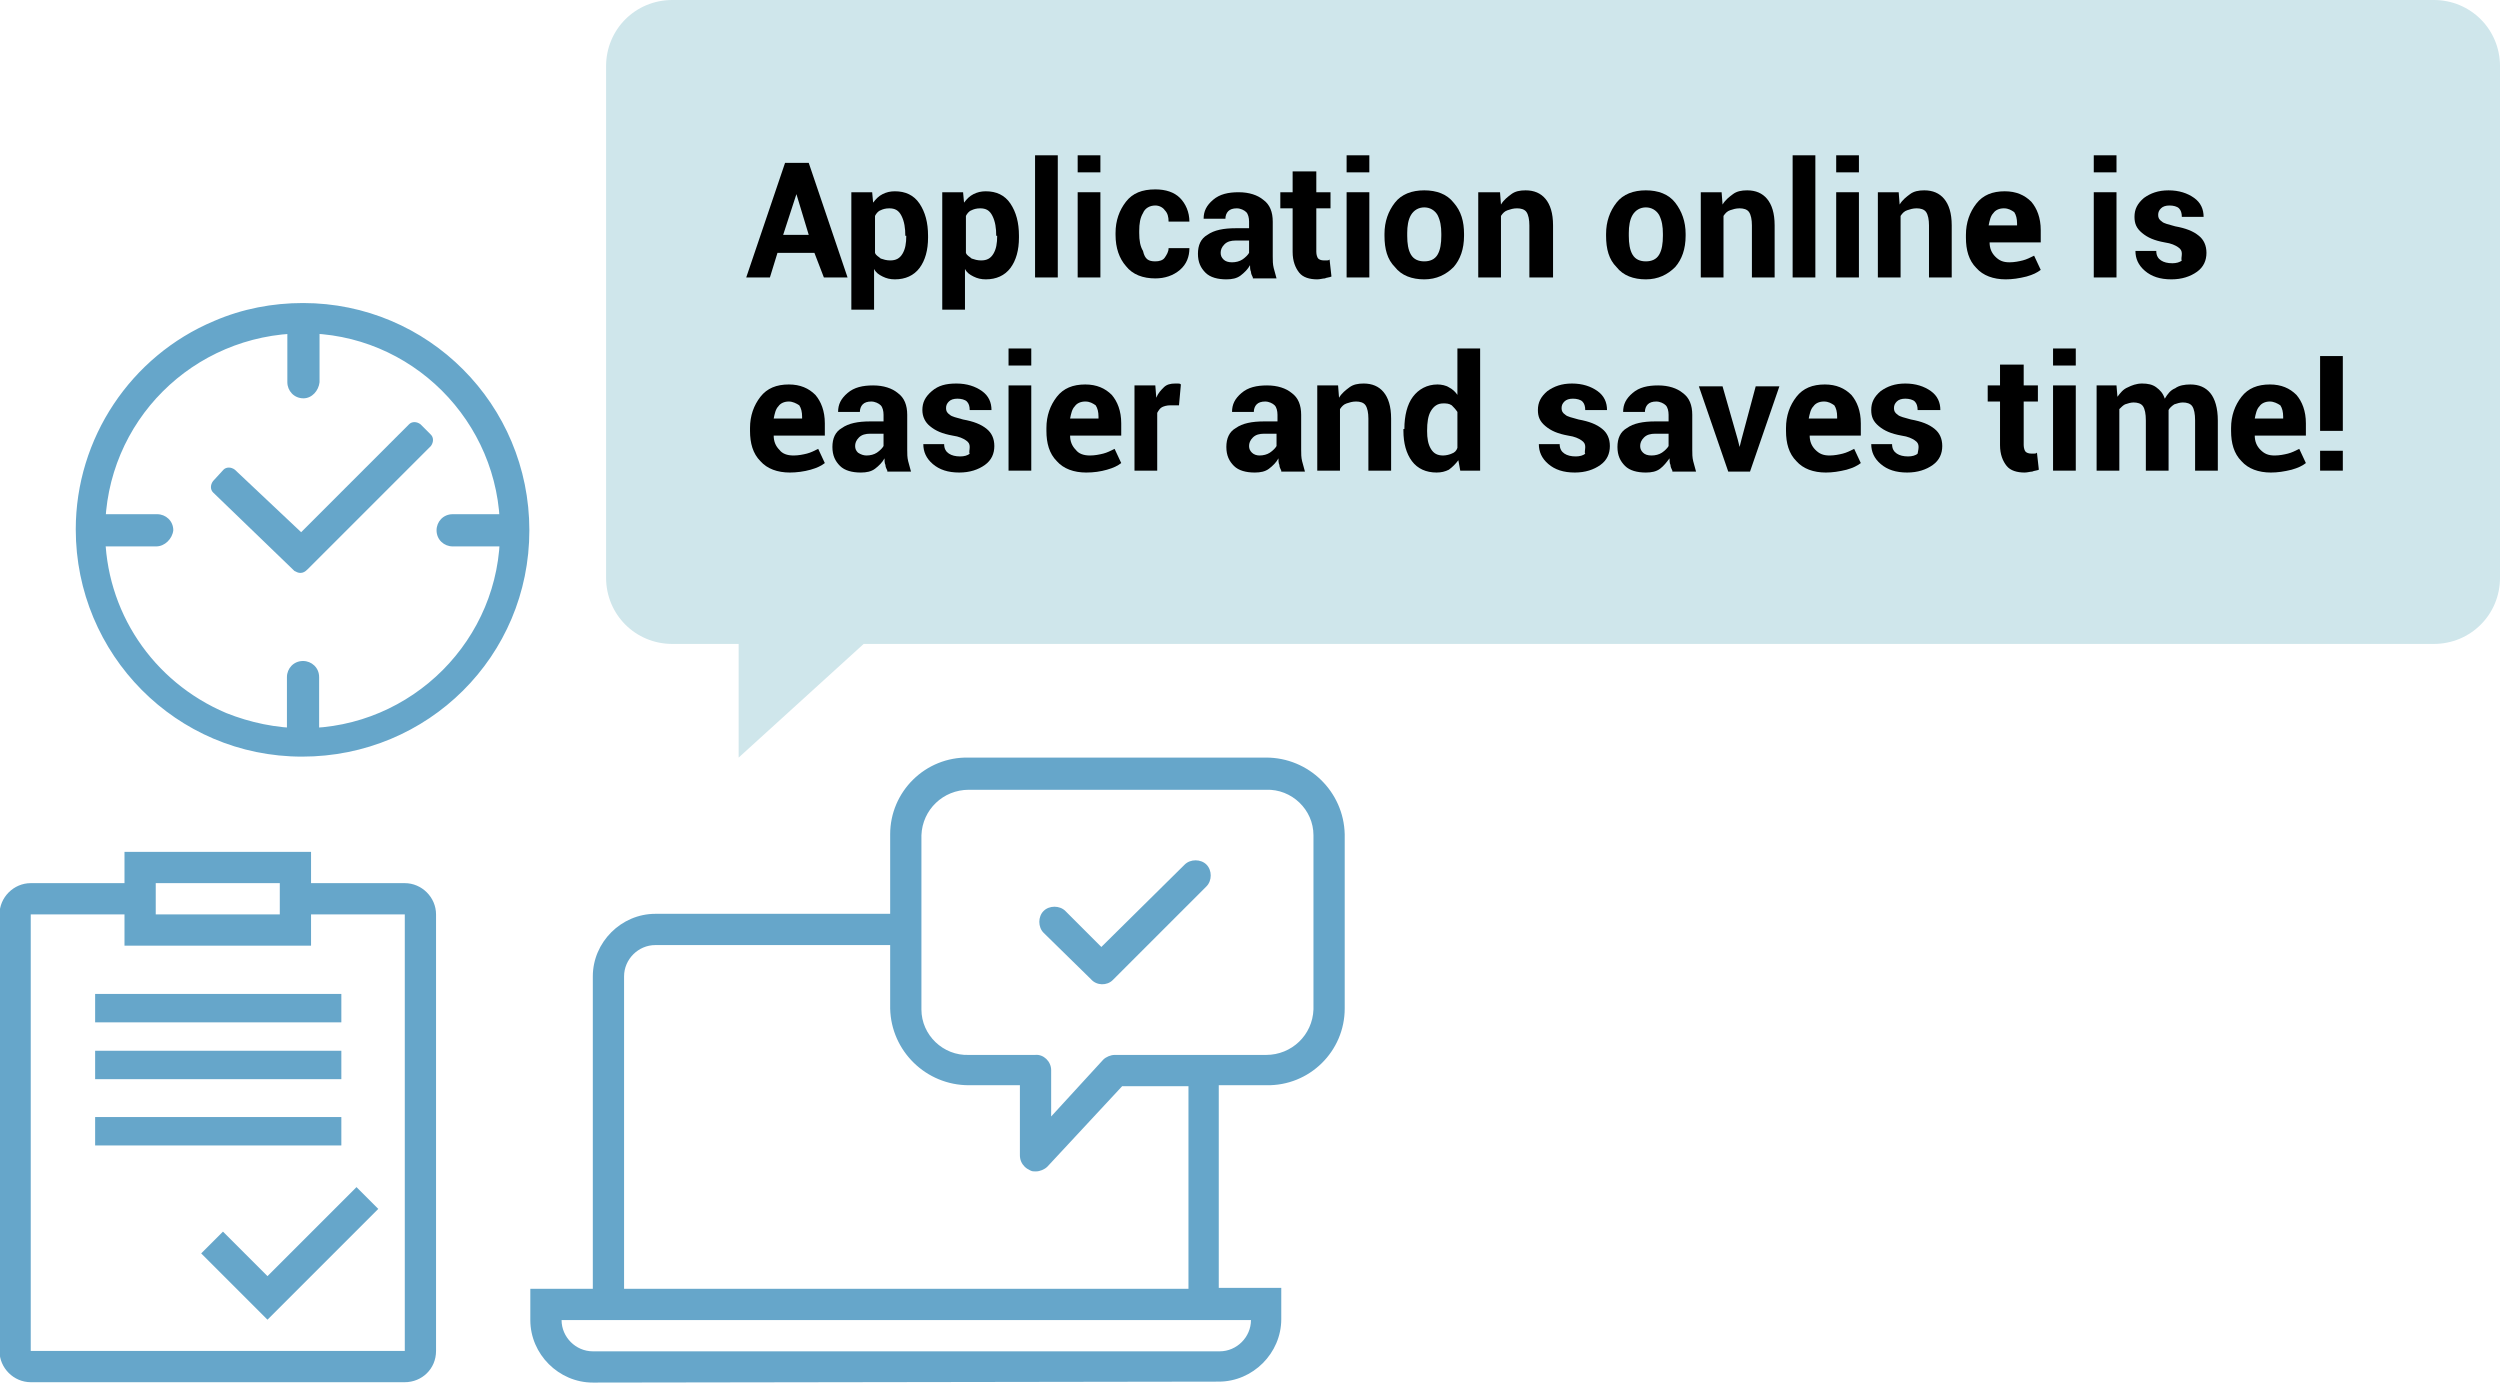
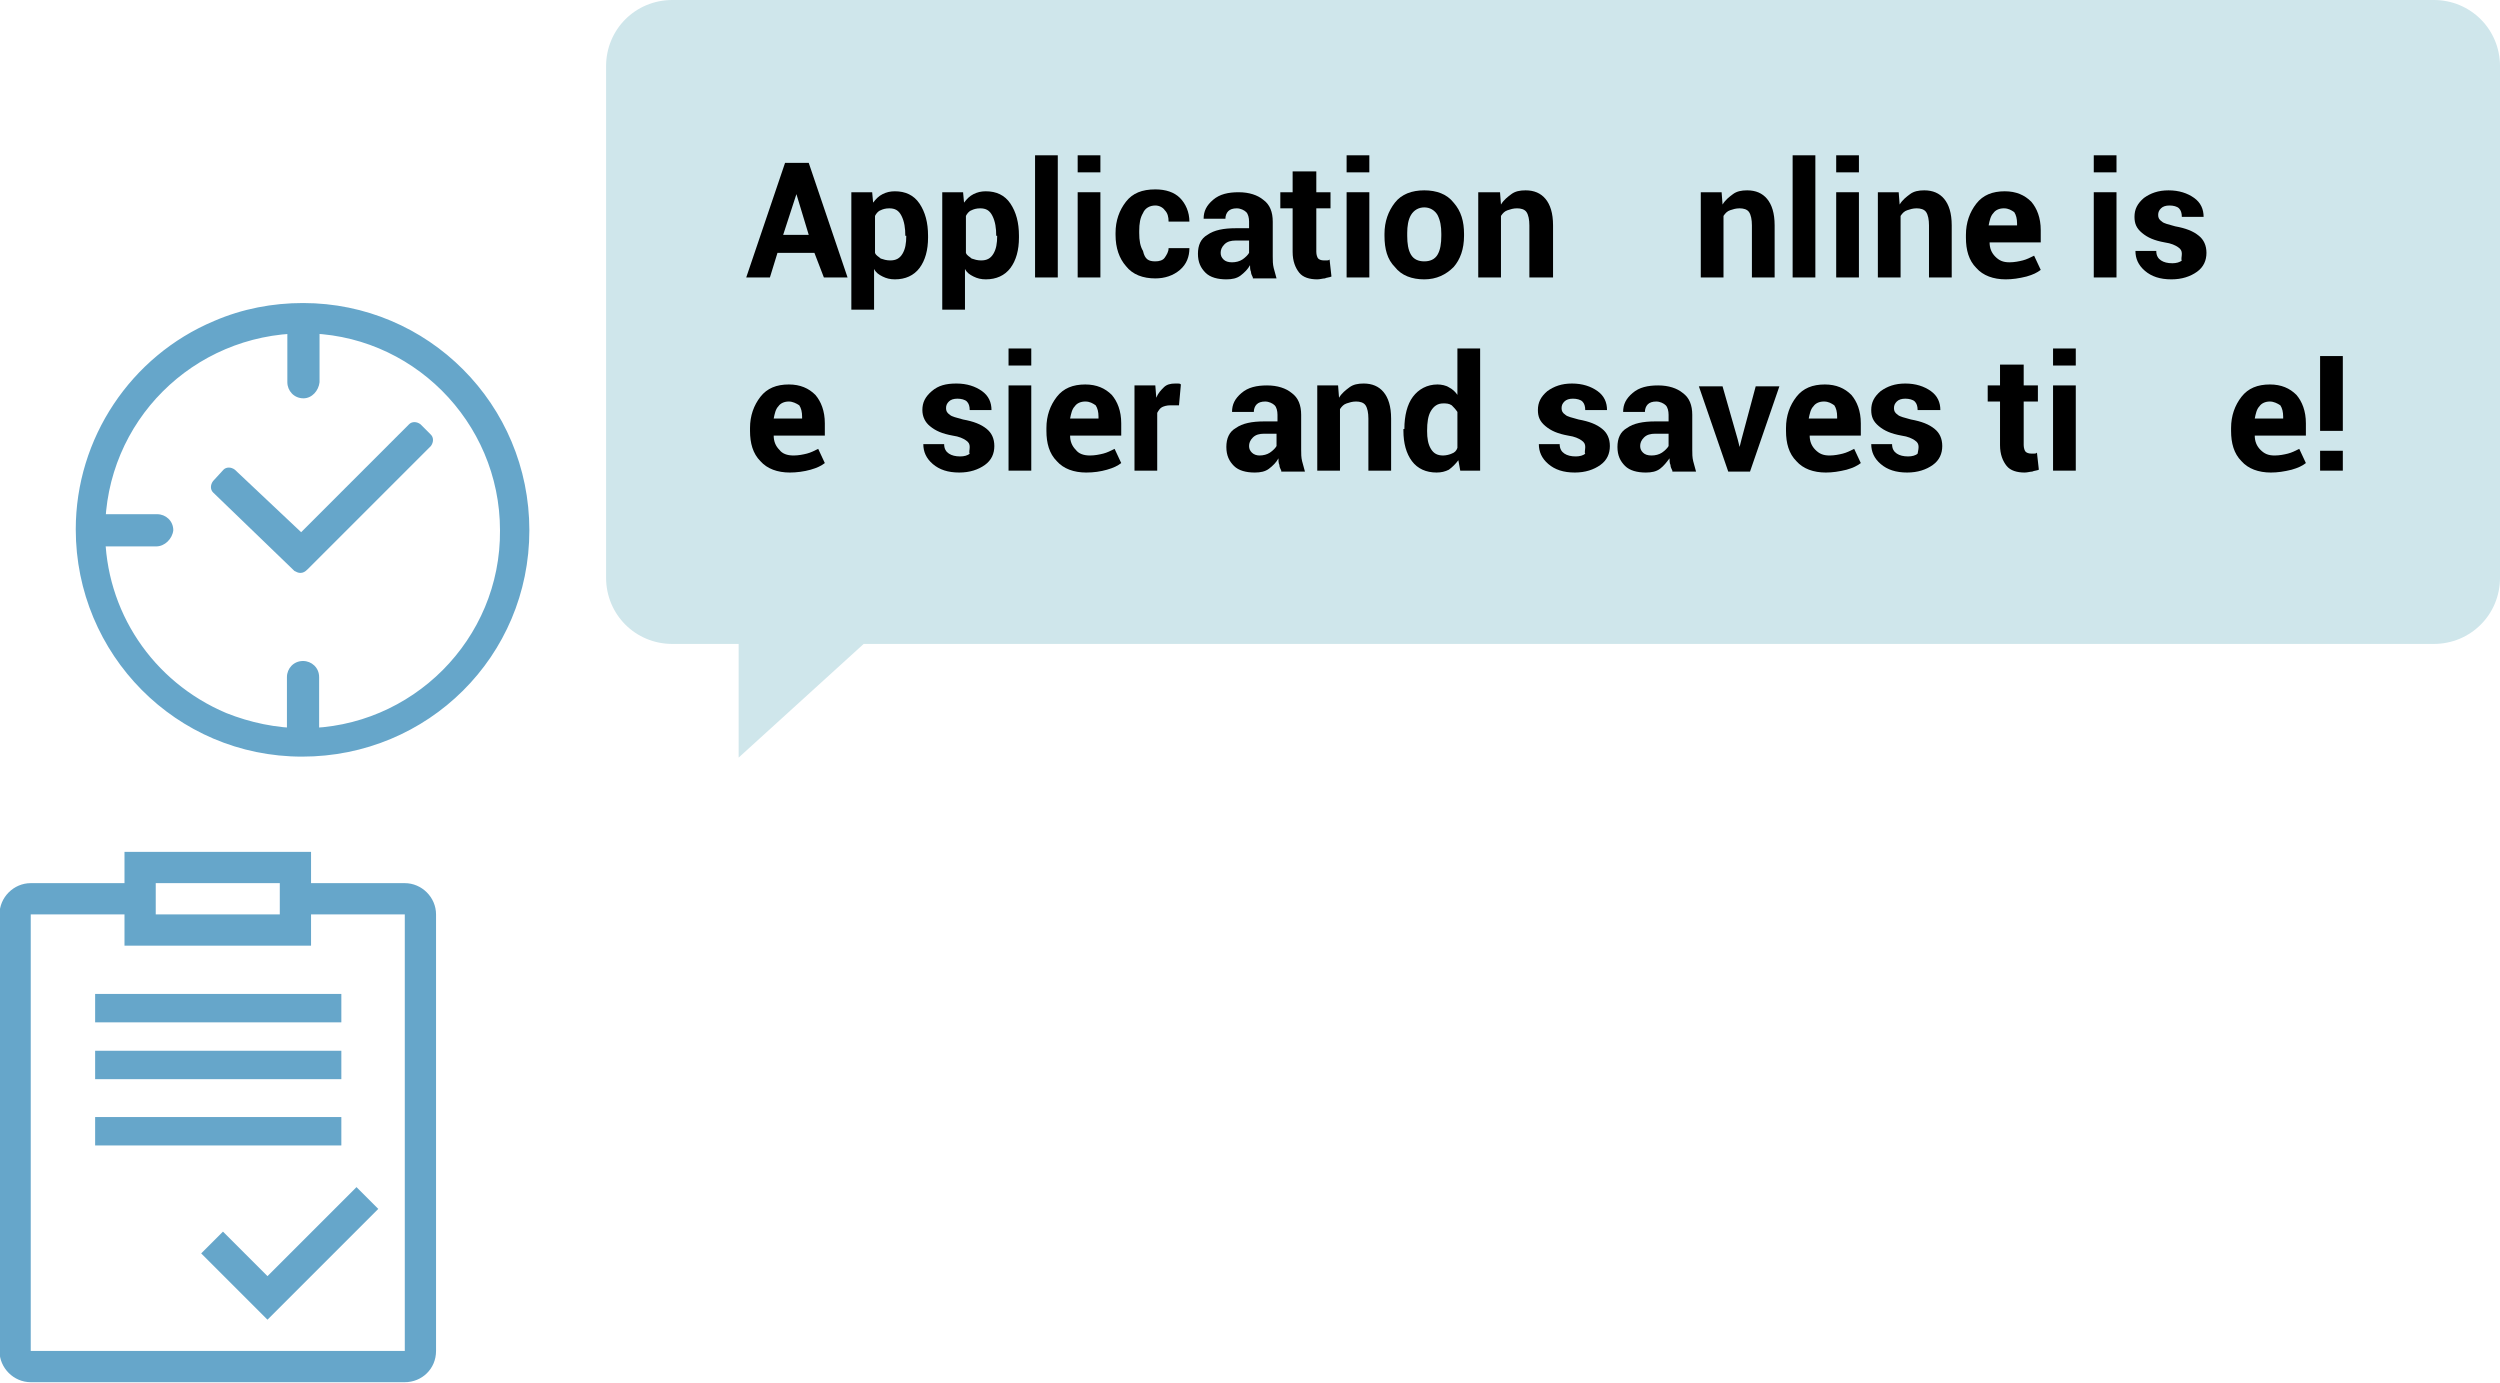
<svg xmlns="http://www.w3.org/2000/svg" version="1.1" id="Layer_1" x="0px" y="0px" width="264px" height="146px" viewBox="0 0 264 146" style="enable-background:new 0 0 264 146;" xml:space="preserve">
  <style type="text/css">
	.st0{fill:#CFE6EB;}
	.st1{fill:#66A6CA;}
</style>
  <g id="wfo-saving-time-en" transform="translate(-176.498 -399)">
    <path id="Union_234" class="st0" d="M254.5,467h-7c-3.9,0-7-3.1-7-7l0,0v-54c0-3.9,3.1-7,7-7h186c3.9,0,7,3.1,7,7v54   c0,3.9-3.1,7-7,7l0,0H267.7l-13.2,12L254.5,467L254.5,467z" />
    <g id="Group_17011" transform="translate(176.244 488.76)">
      <path id="Exclusion_1" class="st1" d="M43,56.2H3.5c-1.8,0-3.3-1.5-3.3-3.3V6.8c0-1.8,1.5-3.3,3.3-3.3h9.9V0.2h19.7v3.3H43    c1.8,0,3.3,1.5,3.3,3.3v46.1C46.3,54.8,44.8,56.2,43,56.2z M3.5,6.8v46.1H43V6.8h-9.9v3.3H13.4V6.8H3.5L3.5,6.8z M16.7,3.5    L16.7,3.5v3.3h13.1V3.5H16.7L16.7,3.5z" />
      <path id="Union_229" class="st1" d="M10.3,18.2v-3h26v3H10.3z" />
      <path id="Union_230" class="st1" d="M10.3,24.2v-3h26v3H10.3z" />
      <path id="Union_231" class="st1" d="M10.3,31.2v-3h26v3H10.3z" />
      <path id="Union_232" class="st1" d="M21.5,42.6l2.3-2.3l4.7,4.7l9.4-9.4l2.3,2.3L28.5,49.6L21.5,42.6z" />
    </g>
    <g id="Group_13673" transform="translate(184.498 431)">
      <g id="Group_1662" transform="translate(22.344 0.363)">
        <path id="Line_203" class="st1" d="M1.7,9.7C0.7,9.7,0,8.9,0,8l0,0V1.7C0,0.7,0.7,0,1.7,0c0.9,0,1.7,0.7,1.7,1.7l0,0V8     C3.3,8.9,2.6,9.7,1.7,9.7L1.7,9.7z" />
      </g>
      <path id="Line_204" class="st1" d="M24,47.6c-0.9,0-1.7-0.7-1.7-1.7l0,0v-6.4c0-0.9,0.7-1.7,1.7-1.7c0.9,0,1.7,0.7,1.7,1.7l0,0V46    C25.7,46.9,24.9,47.6,24,47.6L24,47.6z" />
      <path id="Line_205" class="st1" d="M8.5,25.7H2.2c-0.9,0-1.7-0.7-1.7-1.7l0,0c0-0.9,0.7-1.7,1.7-1.7h6.4c0.9,0,1.7,0.7,1.7,1.7    l0,0C10.2,24.9,9.4,25.7,8.5,25.7L8.5,25.7z" />
-       <path id="Line_206" class="st1" d="M46.1,25.7h-6.3c-0.9,0-1.7-0.7-1.7-1.7l0,0c0-0.9,0.7-1.7,1.7-1.7h6.3c0.9,0,1.7,0.7,1.7,1.7    l0,0C47.7,24.9,47,25.7,46.1,25.7L46.1,25.7z" />
      <path id="Path_1556" class="st1" d="M24,0c13.2,0,23.9,10.7,23.9,24s-10.7,23.9-24,23.9S0,37.1,0,23.9c0-9.6,5.8-18.3,14.6-22    C17.6,0.6,20.8,0,24,0z M24,44.9c11.5,0,20.9-9.4,20.8-20.9c0-11.5-9.4-20.9-20.9-20.8S3.1,12.5,3.1,24.1c0,8.4,5,15.9,12.8,19.2    C18.4,44.3,21.2,44.9,24,44.9L24,44.9z" />
      <path id="Path_1557" class="st1" d="M23.8,27.6l-8.7-8.2l1.1-1.2l7.6,7.2l11.9-11.9l1.1,1.1L23.8,27.6z" />
      <path id="Path_1557_-_Outline" class="st1" d="M23.7,28.5c-0.2,0-0.4-0.1-0.6-0.2L14.5,20c-0.3-0.3-0.3-0.8,0-1.2l1.1-1.2    c0.3-0.3,0.8-0.3,1.2,0l7,6.6l11.4-11.4c0.3-0.3,0.8-0.3,1.2,0l0,0l1.1,1.1c0.3,0.3,0.3,0.8,0,1.2l0,0l-13,13    C24.2,28.4,24,28.5,23.7,28.5z M23.4,26.2l0.3,0.3l0.3-0.3C23.8,26.3,23.6,26.3,23.4,26.2L23.4,26.2z" />
    </g>
-     <path id="Union_228" class="st1" d="M239.1,545c-3.6,0-6.6-3-6.6-6.6v-3.3h6.6v-33c0-3.6,3-6.6,6.6-6.6h24.8v-8.4   c0-4.5,3.7-8.2,8.3-8.1h31.4c4.5,0,8.2,3.6,8.3,8.1v18.4c0,4.5-3.7,8.2-8.3,8.1h-5V535h6.6v3.3c0,3.6-3,6.6-6.6,6.6L239.1,545   L239.1,545z M239.1,541.7h66.2c1.8,0,3.3-1.5,3.3-3.3h-4.8h-0.1h-62.9h-0.1h-4.9C235.8,540.2,237.3,541.7,239.1,541.7z    M242.4,502.1v33H302v-21.4h-7l-7.9,8.5c-0.3,0.3-0.8,0.5-1.2,0.5h-0.1c-0.2,0-0.3,0-0.5-0.1s-0.4-0.2-0.6-0.4   c-0.3-0.3-0.5-0.7-0.5-1.2v-7.4h-5.4c-4.5,0-8.2-3.6-8.3-8.1v-6.7h-24.8C243.9,498.8,242.4,500.3,242.4,502.1z M287.5,512v4.9   l5.5-6c0.3-0.3,0.8-0.5,1.2-0.5h16c2.7,0,4.9-2.1,5-4.8v-18.4c0-2.7-2.3-4.9-5-4.8h-31.4c-2.7,0-4.9,2.1-5,4.8v18.4   c0,2.7,2.3,4.9,5,4.8h7C286.7,510.3,287.5,511.1,287.5,512L287.5,512z M291.7,502.4l-5-4.9c-0.6-0.6-0.6-1.7,0-2.3   c0.6-0.6,1.7-0.6,2.3,0l0,0l3.8,3.8l8.8-8.7c0.6-0.6,1.7-0.6,2.3,0c0.6,0.6,0.6,1.7,0,2.3l-9.9,9.9   C293.4,503.1,292.3,503.1,291.7,502.4L291.7,502.4L291.7,502.4z" />
    <g>
      <path d="M262.5,425.7h-3.9l-0.8,2.6h-2.5l4.1-12.1h2.5l4.1,12.1h-2.5L262.5,425.7z M259.2,423.8h2.7l-1.3-4.3h0L259.2,423.8z" />
      <path d="M274.5,424.1c0,1.3-0.3,2.4-0.9,3.2s-1.5,1.2-2.6,1.2c-0.5,0-0.9-0.1-1.3-0.3c-0.4-0.2-0.7-0.4-0.9-0.8v4.3h-2.4v-12.4    h2.2l0.1,1.1c0.3-0.4,0.6-0.7,1-0.9c0.4-0.2,0.8-0.3,1.3-0.3c1.1,0,2,0.4,2.6,1.3s0.9,2,0.9,3.4V424.1z M272.1,423.9    c0-0.8-0.1-1.5-0.4-2.1s-0.7-0.8-1.3-0.8c-0.4,0-0.7,0.1-0.9,0.2c-0.3,0.1-0.5,0.4-0.6,0.6v3.9c0.1,0.3,0.4,0.4,0.6,0.6    c0.3,0.1,0.6,0.2,1,0.2c0.6,0,1-0.2,1.3-0.7c0.3-0.5,0.4-1.1,0.4-1.9V423.9z" />
      <path d="M284.1,424.1c0,1.3-0.3,2.4-0.9,3.2s-1.5,1.2-2.6,1.2c-0.5,0-0.9-0.1-1.3-0.3c-0.4-0.2-0.7-0.4-0.9-0.8v4.3H276v-12.4h2.2    l0.1,1.1c0.3-0.4,0.6-0.7,1-0.9c0.4-0.2,0.8-0.3,1.3-0.3c1.1,0,2,0.4,2.6,1.3s0.9,2,0.9,3.4V424.1z M281.7,423.9    c0-0.8-0.1-1.5-0.4-2.1s-0.7-0.8-1.3-0.8c-0.4,0-0.7,0.1-0.9,0.2c-0.3,0.1-0.5,0.4-0.6,0.6v3.9c0.1,0.3,0.4,0.4,0.6,0.6    c0.3,0.1,0.6,0.2,1,0.2c0.6,0,1-0.2,1.3-0.7c0.3-0.5,0.4-1.1,0.4-1.9V423.9z" />
      <path d="M288.2,428.3h-2.4v-12.9h2.4V428.3z" />
      <path d="M292.7,417.2h-2.4v-1.8h2.4V417.2z M292.7,428.3h-2.4v-9h2.4V428.3z" />
      <path d="M298.5,426.6c0.4,0,0.8-0.1,1-0.4c0.2-0.3,0.4-0.6,0.4-1h2.2l0,0c0,0.9-0.3,1.7-1,2.3c-0.7,0.6-1.6,0.9-2.6,0.9    c-1.3,0-2.4-0.4-3.1-1.3c-0.7-0.8-1.1-1.9-1.1-3.3v-0.2c0-1.3,0.4-2.4,1.1-3.3c0.7-0.9,1.7-1.3,3.1-1.3c1.1,0,2,0.3,2.6,0.9    s1,1.5,1,2.5l0,0h-2.2c0-0.5-0.1-0.9-0.4-1.2c-0.2-0.3-0.6-0.5-1-0.5c-0.6,0-1.1,0.3-1.3,0.8c-0.3,0.5-0.4,1.1-0.4,1.9v0.2    c0,0.8,0.1,1.4,0.4,1.9C297.4,426.4,297.8,426.6,298.5,426.6z" />
      <path d="M308.8,428.3c-0.1-0.2-0.2-0.4-0.2-0.6c-0.1-0.2-0.1-0.5-0.1-0.7c-0.2,0.4-0.6,0.8-1,1.1s-0.9,0.4-1.5,0.4    c-0.9,0-1.7-0.2-2.2-0.7c-0.5-0.5-0.8-1.1-0.8-2c0-0.9,0.3-1.6,1-2c0.7-0.5,1.7-0.7,3-0.7h1.4v-0.7c0-0.4-0.1-0.8-0.3-1    s-0.6-0.4-1-0.4c-0.4,0-0.7,0.1-0.9,0.3c-0.2,0.2-0.3,0.5-0.3,0.8h-2.3l0,0c0-0.8,0.3-1.4,1-2c0.7-0.6,1.6-0.8,2.7-0.8    c1.1,0,2,0.3,2.6,0.8c0.7,0.5,1,1.3,1,2.3v3.7c0,0.4,0,0.8,0.1,1.2s0.2,0.7,0.3,1.1H308.8z M306.6,426.7c0.4,0,0.8-0.1,1.1-0.3    s0.6-0.5,0.7-0.7v-1.3H307c-0.5,0-0.9,0.1-1.2,0.4c-0.3,0.3-0.4,0.6-0.4,0.9c0,0.3,0.1,0.5,0.3,0.7    C305.9,426.6,306.2,426.7,306.6,426.7z" />
      <path d="M315.5,417.1v2.2h1.5v1.7h-1.5v4.6c0,0.3,0.1,0.6,0.2,0.7s0.3,0.2,0.6,0.2c0.1,0,0.2,0,0.3,0c0.1,0,0.2,0,0.3-0.1l0.2,1.8    c-0.2,0.1-0.5,0.1-0.7,0.2c-0.2,0-0.5,0.1-0.8,0.1c-0.8,0-1.5-0.2-1.9-0.7s-0.7-1.2-0.7-2.2V421h-1.3v-1.7h1.3v-2.2H315.5z" />
      <path d="M321.1,417.2h-2.4v-1.8h2.4V417.2z M321.1,428.3h-2.4v-9h2.4V428.3z" />
      <path d="M322.7,423.7c0-1.3,0.4-2.4,1.1-3.3c0.7-0.9,1.8-1.3,3.1-1.3c1.3,0,2.4,0.4,3.1,1.3c0.8,0.9,1.1,2,1.1,3.3v0.2    c0,1.4-0.4,2.5-1.1,3.3c-0.8,0.8-1.8,1.3-3.1,1.3c-1.3,0-2.4-0.4-3.1-1.3c-0.8-0.8-1.1-1.9-1.1-3.3V423.7z M325.1,423.9    c0,0.8,0.1,1.5,0.4,2c0.3,0.5,0.8,0.7,1.4,0.7c0.6,0,1.1-0.2,1.4-0.7c0.3-0.5,0.4-1.2,0.4-2v-0.2c0-0.8-0.1-1.4-0.4-2    c-0.3-0.5-0.8-0.8-1.4-0.8c-0.6,0-1.1,0.3-1.4,0.8c-0.3,0.5-0.4,1.2-0.4,1.9V423.9z" />
      <path d="M334.9,419.3l0.1,1.3c0.3-0.5,0.7-0.8,1.1-1.1c0.4-0.3,0.9-0.4,1.5-0.4c0.9,0,1.6,0.3,2.1,0.9c0.5,0.6,0.8,1.5,0.8,2.8    v5.5H338v-5.5c0-0.6-0.1-1.1-0.3-1.4c-0.2-0.3-0.6-0.4-1-0.4c-0.4,0-0.7,0.1-1,0.2c-0.3,0.1-0.5,0.3-0.7,0.6v6.5h-2.4v-9H334.9z" />
-       <path d="M346.1,423.7c0-1.3,0.4-2.4,1.1-3.3c0.7-0.9,1.8-1.3,3.1-1.3c1.3,0,2.4,0.4,3.1,1.3s1.1,2,1.1,3.3v0.2    c0,1.4-0.4,2.5-1.1,3.3c-0.8,0.8-1.8,1.3-3.1,1.3c-1.3,0-2.4-0.4-3.1-1.3c-0.8-0.8-1.1-1.9-1.1-3.3V423.7z M348.5,423.9    c0,0.8,0.1,1.5,0.4,2c0.3,0.5,0.8,0.7,1.4,0.7c0.6,0,1.1-0.2,1.4-0.7c0.3-0.5,0.4-1.2,0.4-2v-0.2c0-0.8-0.1-1.4-0.4-2    c-0.3-0.5-0.8-0.8-1.4-0.8c-0.6,0-1.1,0.3-1.4,0.8c-0.3,0.5-0.4,1.2-0.4,1.9V423.9z" />
      <path d="M358.3,419.3l0.1,1.3c0.3-0.5,0.7-0.8,1.1-1.1c0.4-0.3,0.9-0.4,1.5-0.4c0.9,0,1.6,0.3,2.1,0.9c0.5,0.6,0.8,1.5,0.8,2.8    v5.5h-2.4v-5.5c0-0.6-0.1-1.1-0.3-1.4c-0.2-0.3-0.6-0.4-1-0.4c-0.4,0-0.7,0.1-1,0.2c-0.3,0.1-0.5,0.3-0.7,0.6v6.5h-2.4v-9H358.3z" />
      <path d="M368.2,428.3h-2.4v-12.9h2.4V428.3z" />
      <path d="M372.8,417.2h-2.4v-1.8h2.4V417.2z M372.8,428.3h-2.4v-9h2.4V428.3z" />
      <path d="M377,419.3l0.1,1.3c0.3-0.5,0.7-0.8,1.1-1.1c0.4-0.3,0.9-0.4,1.5-0.4c0.9,0,1.6,0.3,2.1,0.9c0.5,0.6,0.8,1.5,0.8,2.8v5.5    h-2.4v-5.5c0-0.6-0.1-1.1-0.3-1.4c-0.2-0.3-0.6-0.4-1-0.4c-0.4,0-0.7,0.1-1,0.2c-0.3,0.1-0.5,0.3-0.7,0.6v6.5h-2.4v-9H377z" />
      <path d="M388.3,428.5c-1.3,0-2.4-0.4-3.1-1.2c-0.8-0.8-1.1-1.9-1.1-3.2v-0.3c0-1.3,0.4-2.4,1.1-3.3s1.7-1.3,3-1.3    c1.2,0,2.1,0.4,2.8,1.1c0.6,0.7,1,1.7,1,3v1.3h-5.4l0,0c0,0.6,0.2,1.1,0.6,1.5s0.8,0.6,1.5,0.6c0.5,0,1-0.1,1.4-0.2    s0.8-0.3,1.2-0.5l0.7,1.5c-0.4,0.3-0.8,0.5-1.5,0.7C389.7,428.4,389,428.5,388.3,428.5z M388.1,421c-0.5,0-0.9,0.2-1.1,0.5    c-0.3,0.3-0.4,0.8-0.5,1.3l0,0h3v-0.2c0-0.5-0.1-0.9-0.3-1.2C388.9,421.2,388.6,421,388.1,421z" />
      <path d="M400,417.2h-2.4v-1.8h2.4V417.2z M400,428.3h-2.4v-9h2.4V428.3z" />
      <path d="M406.9,425.8c0-0.3-0.1-0.5-0.4-0.7c-0.3-0.2-0.7-0.4-1.4-0.5c-1.1-0.2-1.8-0.5-2.4-1s-0.8-1-0.8-1.7c0-0.8,0.3-1.4,1-2    c0.7-0.5,1.5-0.8,2.6-0.8c1.1,0,2,0.3,2.7,0.8s1,1.2,1,2l0,0h-2.3c0-0.4-0.1-0.7-0.3-0.9s-0.6-0.3-1-0.3c-0.4,0-0.7,0.1-0.9,0.3    s-0.3,0.4-0.3,0.7c0,0.3,0.1,0.5,0.4,0.7c0.2,0.2,0.7,0.3,1.4,0.5c1.1,0.2,1.9,0.5,2.5,1c0.5,0.4,0.8,1,0.8,1.8c0,0.8-0.3,1.5-1,2    c-0.7,0.5-1.6,0.8-2.7,0.8c-1.2,0-2.1-0.3-2.8-0.9c-0.7-0.6-1-1.3-1-2.1l0,0h2.2c0,0.5,0.2,0.8,0.5,1s0.7,0.3,1.2,0.3    c0.4,0,0.8-0.1,1-0.3C406.8,426.4,406.9,426.1,406.9,425.8z" />
      <path d="M259.9,448.9c-1.3,0-2.4-0.4-3.1-1.2c-0.8-0.8-1.1-1.9-1.1-3.2v-0.3c0-1.3,0.4-2.4,1.1-3.3s1.7-1.3,3-1.3    c1.2,0,2.1,0.4,2.8,1.1c0.6,0.7,1,1.7,1,3v1.3h-5.4l0,0c0,0.6,0.2,1.1,0.6,1.5c0.3,0.4,0.8,0.6,1.5,0.6c0.5,0,1-0.1,1.4-0.2    c0.4-0.1,0.8-0.3,1.2-0.5l0.7,1.5c-0.4,0.3-0.8,0.5-1.5,0.7S260.6,448.9,259.9,448.9z M259.8,441.4c-0.5,0-0.9,0.2-1.1,0.5    c-0.3,0.3-0.4,0.8-0.5,1.3l0,0h3v-0.2c0-0.5-0.1-0.9-0.3-1.2C260.6,441.6,260.2,441.4,259.8,441.4z" />
-       <path d="M270.2,448.7c-0.1-0.2-0.2-0.4-0.2-0.6c-0.1-0.2-0.1-0.5-0.1-0.7c-0.2,0.4-0.6,0.8-1,1.1s-0.9,0.4-1.5,0.4    c-0.9,0-1.7-0.2-2.2-0.7c-0.5-0.5-0.8-1.1-0.8-2c0-0.9,0.3-1.6,1-2c0.7-0.5,1.7-0.7,3-0.7h1.4v-0.7c0-0.4-0.1-0.8-0.3-1    s-0.6-0.4-1-0.4c-0.4,0-0.7,0.1-0.9,0.3c-0.2,0.2-0.3,0.5-0.3,0.8h-2.3l0,0c0-0.8,0.3-1.4,1-2c0.7-0.6,1.6-0.8,2.7-0.8    c1.1,0,2,0.3,2.6,0.8c0.7,0.5,1,1.3,1,2.3v3.7c0,0.4,0,0.8,0.1,1.2c0.1,0.4,0.2,0.7,0.3,1.1H270.2z M268,447.1    c0.4,0,0.8-0.1,1.1-0.3s0.6-0.5,0.7-0.7v-1.3h-1.4c-0.5,0-0.9,0.1-1.2,0.4c-0.3,0.3-0.4,0.6-0.4,0.9c0,0.3,0.1,0.5,0.3,0.7    C267.4,447,267.7,447.1,268,447.1z" />
      <path d="M278.9,446.2c0-0.3-0.1-0.5-0.4-0.7c-0.3-0.2-0.7-0.4-1.4-0.5c-1.1-0.2-1.8-0.5-2.4-1c-0.5-0.4-0.8-1-0.8-1.7    c0-0.8,0.3-1.4,1-2s1.5-0.8,2.6-0.8c1.1,0,2,0.3,2.7,0.8c0.7,0.5,1,1.2,1,2l0,0h-2.3c0-0.4-0.1-0.7-0.3-0.9s-0.6-0.3-1-0.3    c-0.4,0-0.7,0.1-0.9,0.3s-0.3,0.4-0.3,0.7c0,0.3,0.1,0.5,0.4,0.7c0.2,0.2,0.7,0.3,1.4,0.5c1.1,0.2,1.9,0.5,2.5,1    c0.5,0.4,0.8,1,0.8,1.8c0,0.8-0.3,1.5-1,2s-1.6,0.8-2.7,0.8c-1.2,0-2.1-0.3-2.8-0.9c-0.7-0.6-1-1.3-1-2.1l0,0h2.2    c0,0.5,0.2,0.8,0.5,1s0.7,0.3,1.2,0.3c0.4,0,0.8-0.1,1-0.3C278.8,446.8,278.9,446.5,278.9,446.2z" />
      <path d="M285.4,437.6h-2.4v-1.8h2.4V437.6z M285.4,448.7h-2.4v-9h2.4V448.7z" />
      <path d="M291.2,448.9c-1.3,0-2.4-0.4-3.1-1.2c-0.8-0.8-1.1-1.9-1.1-3.2v-0.3c0-1.3,0.4-2.4,1.1-3.3s1.7-1.3,3-1.3    c1.2,0,2.1,0.4,2.8,1.1c0.6,0.7,1,1.7,1,3v1.3h-5.4l0,0c0,0.6,0.2,1.1,0.6,1.5c0.3,0.4,0.8,0.6,1.5,0.6c0.5,0,1-0.1,1.4-0.2    c0.4-0.1,0.8-0.3,1.2-0.5l0.7,1.5c-0.4,0.3-0.8,0.5-1.5,0.7S292,448.9,291.2,448.9z M291.1,441.4c-0.5,0-0.9,0.2-1.1,0.5    c-0.3,0.3-0.4,0.8-0.5,1.3l0,0h3v-0.2c0-0.5-0.1-0.9-0.3-1.2C291.9,441.6,291.6,441.4,291.1,441.4z" />
      <path d="M301,441.8l-0.9,0c-0.4,0-0.7,0.1-0.9,0.2s-0.4,0.4-0.5,0.6v6.1h-2.4v-9h2.2l0.1,1.3c0.2-0.5,0.5-0.8,0.8-1.1    c0.3-0.3,0.7-0.4,1.2-0.4c0.1,0,0.2,0,0.3,0c0.1,0,0.2,0,0.3,0.1L301,441.8z" />
      <path d="M311.8,448.7c-0.1-0.2-0.2-0.4-0.2-0.6c-0.1-0.2-0.1-0.5-0.1-0.7c-0.2,0.4-0.6,0.8-1,1.1c-0.4,0.3-0.9,0.4-1.5,0.4    c-0.9,0-1.7-0.2-2.2-0.7c-0.5-0.5-0.8-1.1-0.8-2c0-0.9,0.3-1.6,1-2c0.7-0.5,1.7-0.7,3-0.7h1.4v-0.7c0-0.4-0.1-0.8-0.3-1    c-0.2-0.2-0.6-0.4-1-0.4c-0.4,0-0.7,0.1-0.9,0.3c-0.2,0.2-0.3,0.5-0.3,0.8h-2.3l0,0c0-0.8,0.3-1.4,1-2c0.7-0.6,1.6-0.8,2.7-0.8    c1.1,0,2,0.3,2.6,0.8c0.7,0.5,1,1.3,1,2.3v3.7c0,0.4,0,0.8,0.1,1.2c0.1,0.4,0.2,0.7,0.3,1.1H311.8z M309.5,447.1    c0.4,0,0.8-0.1,1.1-0.3s0.6-0.5,0.7-0.7v-1.3H310c-0.5,0-0.9,0.1-1.2,0.4c-0.3,0.3-0.4,0.6-0.4,0.9c0,0.3,0.1,0.5,0.3,0.7    C308.9,447,309.2,447.1,309.5,447.1z" />
      <path d="M317.8,439.7l0.1,1.3c0.3-0.5,0.7-0.8,1.1-1.1c0.4-0.3,0.9-0.4,1.5-0.4c0.9,0,1.6,0.3,2.1,0.9c0.5,0.6,0.8,1.5,0.8,2.8    v5.5H321v-5.5c0-0.6-0.1-1.1-0.3-1.4c-0.2-0.3-0.6-0.4-1-0.4c-0.4,0-0.7,0.1-1,0.2c-0.3,0.1-0.5,0.3-0.7,0.6v6.5h-2.4v-9H317.8z" />
      <path d="M324.8,444.3c0-1.4,0.3-2.6,0.9-3.4s1.5-1.3,2.6-1.3c0.4,0,0.9,0.1,1.2,0.3c0.4,0.2,0.7,0.5,0.9,0.8v-4.9h2.4v12.9h-2.1    l-0.2-1.1c-0.3,0.4-0.6,0.7-1,1c-0.4,0.2-0.8,0.3-1.3,0.3c-1.1,0-2-0.4-2.6-1.2s-0.9-1.9-0.9-3.2V444.3z M327.2,444.5    c0,0.8,0.1,1.4,0.4,1.9c0.3,0.5,0.7,0.7,1.3,0.7c0.3,0,0.7-0.1,0.9-0.2c0.3-0.1,0.5-0.3,0.6-0.6v-3.8c-0.2-0.3-0.4-0.5-0.6-0.7    c-0.3-0.2-0.6-0.2-0.9-0.2c-0.6,0-1,0.3-1.3,0.8c-0.3,0.5-0.4,1.2-0.4,2.1V444.5z" />
      <path d="M343.9,446.2c0-0.3-0.1-0.5-0.4-0.7c-0.3-0.2-0.7-0.4-1.4-0.5c-1.1-0.2-1.8-0.5-2.4-1s-0.8-1-0.8-1.7c0-0.8,0.3-1.4,1-2    c0.7-0.5,1.5-0.8,2.6-0.8c1.1,0,2,0.3,2.7,0.8s1,1.2,1,2l0,0h-2.3c0-0.4-0.1-0.7-0.3-0.9s-0.6-0.3-1-0.3c-0.4,0-0.7,0.1-0.9,0.3    c-0.2,0.2-0.3,0.4-0.3,0.7c0,0.3,0.1,0.5,0.4,0.7c0.2,0.2,0.7,0.3,1.4,0.5c1.1,0.2,1.9,0.5,2.5,1c0.5,0.4,0.8,1,0.8,1.8    c0,0.8-0.3,1.5-1,2c-0.7,0.5-1.6,0.8-2.7,0.8c-1.2,0-2.1-0.3-2.8-0.9c-0.7-0.6-1-1.3-1-2.1l0,0h2.2c0,0.5,0.2,0.8,0.5,1    s0.7,0.3,1.2,0.3c0.4,0,0.8-0.1,1-0.3C343.8,446.8,343.9,446.5,343.9,446.2z" />
      <path d="M353.1,448.7c-0.1-0.2-0.2-0.4-0.2-0.6c-0.1-0.2-0.1-0.5-0.1-0.7c-0.3,0.4-0.6,0.8-1,1.1s-0.9,0.4-1.5,0.4    c-0.9,0-1.7-0.2-2.2-0.7c-0.5-0.5-0.8-1.1-0.8-2c0-0.9,0.3-1.6,1-2c0.7-0.5,1.7-0.7,3-0.7h1.4v-0.7c0-0.4-0.1-0.8-0.3-1    s-0.6-0.4-1-0.4c-0.4,0-0.7,0.1-0.9,0.3c-0.2,0.2-0.3,0.5-0.3,0.8h-2.3l0,0c0-0.8,0.3-1.4,1-2c0.7-0.6,1.6-0.8,2.7-0.8    c1.1,0,2,0.3,2.6,0.8c0.7,0.5,1,1.3,1,2.3v3.7c0,0.4,0,0.8,0.1,1.2c0.1,0.4,0.2,0.7,0.3,1.1H353.1z M350.9,447.1    c0.4,0,0.8-0.1,1.1-0.3s0.6-0.5,0.7-0.7v-1.3h-1.4c-0.5,0-0.9,0.1-1.2,0.4c-0.3,0.3-0.4,0.6-0.4,0.9c0,0.3,0.1,0.5,0.3,0.7    C350.2,447,350.5,447.1,350.9,447.1z" />
      <path d="M360,445.4l0.2,0.8h0l0.2-0.8l1.5-5.6h2.5l-3.1,9h-2.3l-3.1-9h2.5L360,445.4z" />
      <path d="M369.3,448.9c-1.3,0-2.4-0.4-3.1-1.2c-0.8-0.8-1.1-1.9-1.1-3.2v-0.3c0-1.3,0.4-2.4,1.1-3.3s1.7-1.3,3-1.3    c1.2,0,2.1,0.4,2.8,1.1c0.6,0.7,1,1.7,1,3v1.3h-5.4l0,0c0,0.6,0.2,1.1,0.6,1.5s0.8,0.6,1.5,0.6c0.5,0,1-0.1,1.4-0.2    s0.8-0.3,1.2-0.5l0.7,1.5c-0.4,0.3-0.8,0.5-1.5,0.7C370.7,448.8,370,448.9,369.3,448.9z M369.1,441.4c-0.5,0-0.9,0.2-1.1,0.5    c-0.3,0.3-0.4,0.8-0.5,1.3l0,0h3v-0.2c0-0.5-0.1-0.9-0.3-1.2C369.9,441.6,369.6,441.4,369.1,441.4z" />
      <path d="M379.1,446.2c0-0.3-0.1-0.5-0.4-0.7c-0.3-0.2-0.7-0.4-1.4-0.5c-1.1-0.2-1.8-0.5-2.4-1s-0.8-1-0.8-1.7c0-0.8,0.3-1.4,1-2    c0.7-0.5,1.5-0.8,2.6-0.8c1.1,0,2,0.3,2.7,0.8s1,1.2,1,2l0,0H379c0-0.4-0.1-0.7-0.3-0.9s-0.6-0.3-1-0.3c-0.4,0-0.7,0.1-0.9,0.3    s-0.3,0.4-0.3,0.7c0,0.3,0.1,0.5,0.4,0.7c0.2,0.2,0.7,0.3,1.4,0.5c1.1,0.2,1.9,0.5,2.5,1c0.5,0.4,0.8,1,0.8,1.8c0,0.8-0.3,1.5-1,2    c-0.7,0.5-1.6,0.8-2.7,0.8c-1.2,0-2.1-0.3-2.8-0.9c-0.7-0.6-1-1.3-1-2.1l0,0h2.2c0,0.5,0.2,0.8,0.5,1s0.7,0.3,1.2,0.3    c0.4,0,0.8-0.1,1-0.3C379,446.8,379.1,446.5,379.1,446.2z" />
      <path d="M390.2,437.5v2.2h1.5v1.7h-1.5v4.6c0,0.3,0.1,0.6,0.2,0.7s0.3,0.2,0.6,0.2c0.1,0,0.2,0,0.3,0c0.1,0,0.2,0,0.3-0.1l0.2,1.8    c-0.2,0.1-0.5,0.1-0.7,0.2c-0.2,0-0.5,0.1-0.8,0.1c-0.8,0-1.5-0.2-1.9-0.7s-0.7-1.2-0.7-2.2v-4.6h-1.3v-1.7h1.3v-2.2H390.2z" />
      <path d="M395.7,437.6h-2.4v-1.8h2.4V437.6z M395.7,448.7h-2.4v-9h2.4V448.7z" />
-       <path d="M400,439.7l0.1,1.2c0.3-0.4,0.6-0.8,1.1-1c0.4-0.2,0.9-0.4,1.5-0.4c0.6,0,1.1,0.1,1.5,0.4c0.4,0.3,0.7,0.6,0.9,1.2    c0.3-0.5,0.6-0.9,1.1-1.1c0.4-0.3,1-0.4,1.6-0.4c0.9,0,1.6,0.3,2.1,0.9c0.5,0.6,0.8,1.6,0.8,2.9v5.3h-2.4v-5.3    c0-0.7-0.1-1.2-0.3-1.5s-0.6-0.4-1-0.4c-0.3,0-0.6,0.1-0.9,0.2c-0.3,0.2-0.5,0.4-0.6,0.6c0,0.1,0,0.2,0,0.3c0,0.1,0,0.2,0,0.2v5.9    h-2.4v-5.3c0-0.7-0.1-1.2-0.3-1.5c-0.2-0.3-0.6-0.4-1-0.4c-0.3,0-0.6,0.1-0.9,0.2c-0.2,0.1-0.4,0.3-0.6,0.5v6.5h-2.4v-9H400z" />
      <path d="M416.3,448.9c-1.3,0-2.4-0.4-3.1-1.2c-0.8-0.8-1.1-1.9-1.1-3.2v-0.3c0-1.3,0.4-2.4,1.1-3.3s1.7-1.3,3-1.3    c1.2,0,2.1,0.4,2.8,1.1c0.6,0.7,1,1.7,1,3v1.3h-5.4l0,0c0,0.6,0.2,1.1,0.6,1.5s0.8,0.6,1.5,0.6c0.5,0,1-0.1,1.4-0.2    s0.8-0.3,1.2-0.5l0.7,1.5c-0.4,0.3-0.8,0.5-1.5,0.7C417.7,448.8,417,448.9,416.3,448.9z M416.2,441.4c-0.5,0-0.9,0.2-1.1,0.5    c-0.3,0.3-0.4,0.8-0.5,1.3l0,0h3v-0.2c0-0.5-0.1-0.9-0.3-1.2C417,441.6,416.6,441.4,416.2,441.4z" />
      <path d="M423.9,444.5h-2.4v-7.9h2.4V444.5z M423.9,448.7h-2.4v-2.1h2.4V448.7z" />
    </g>
  </g>
</svg>